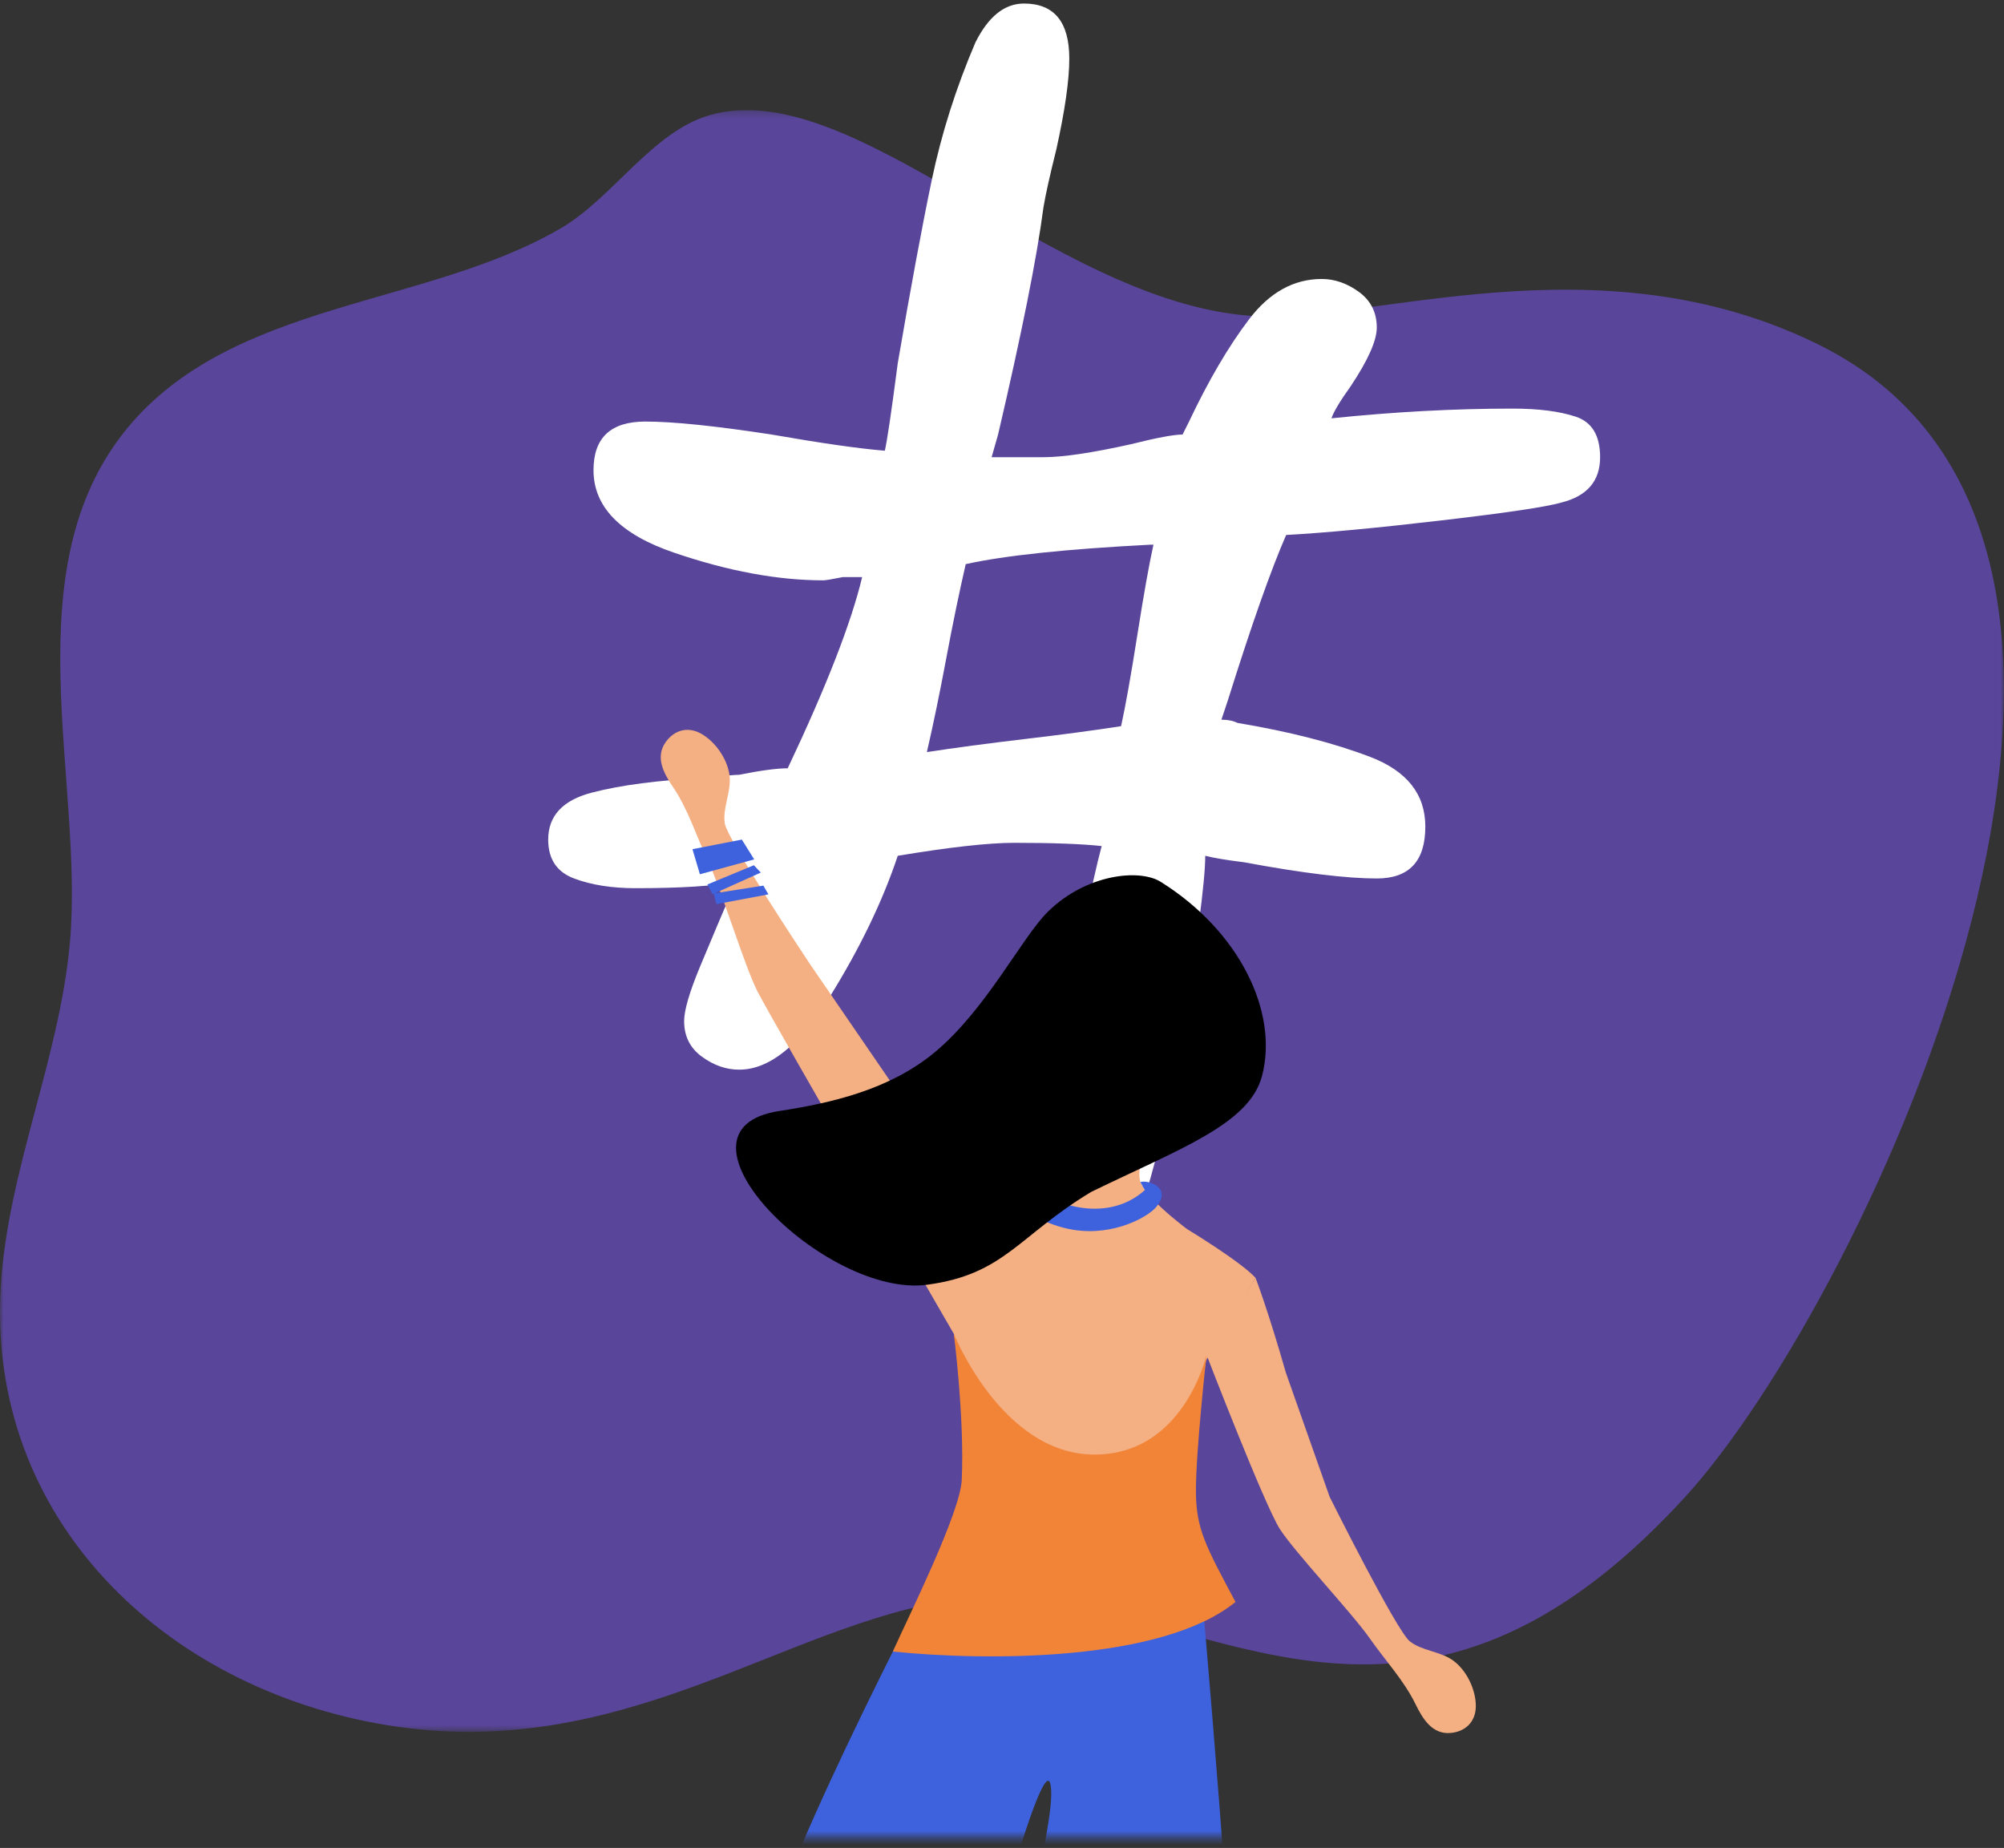
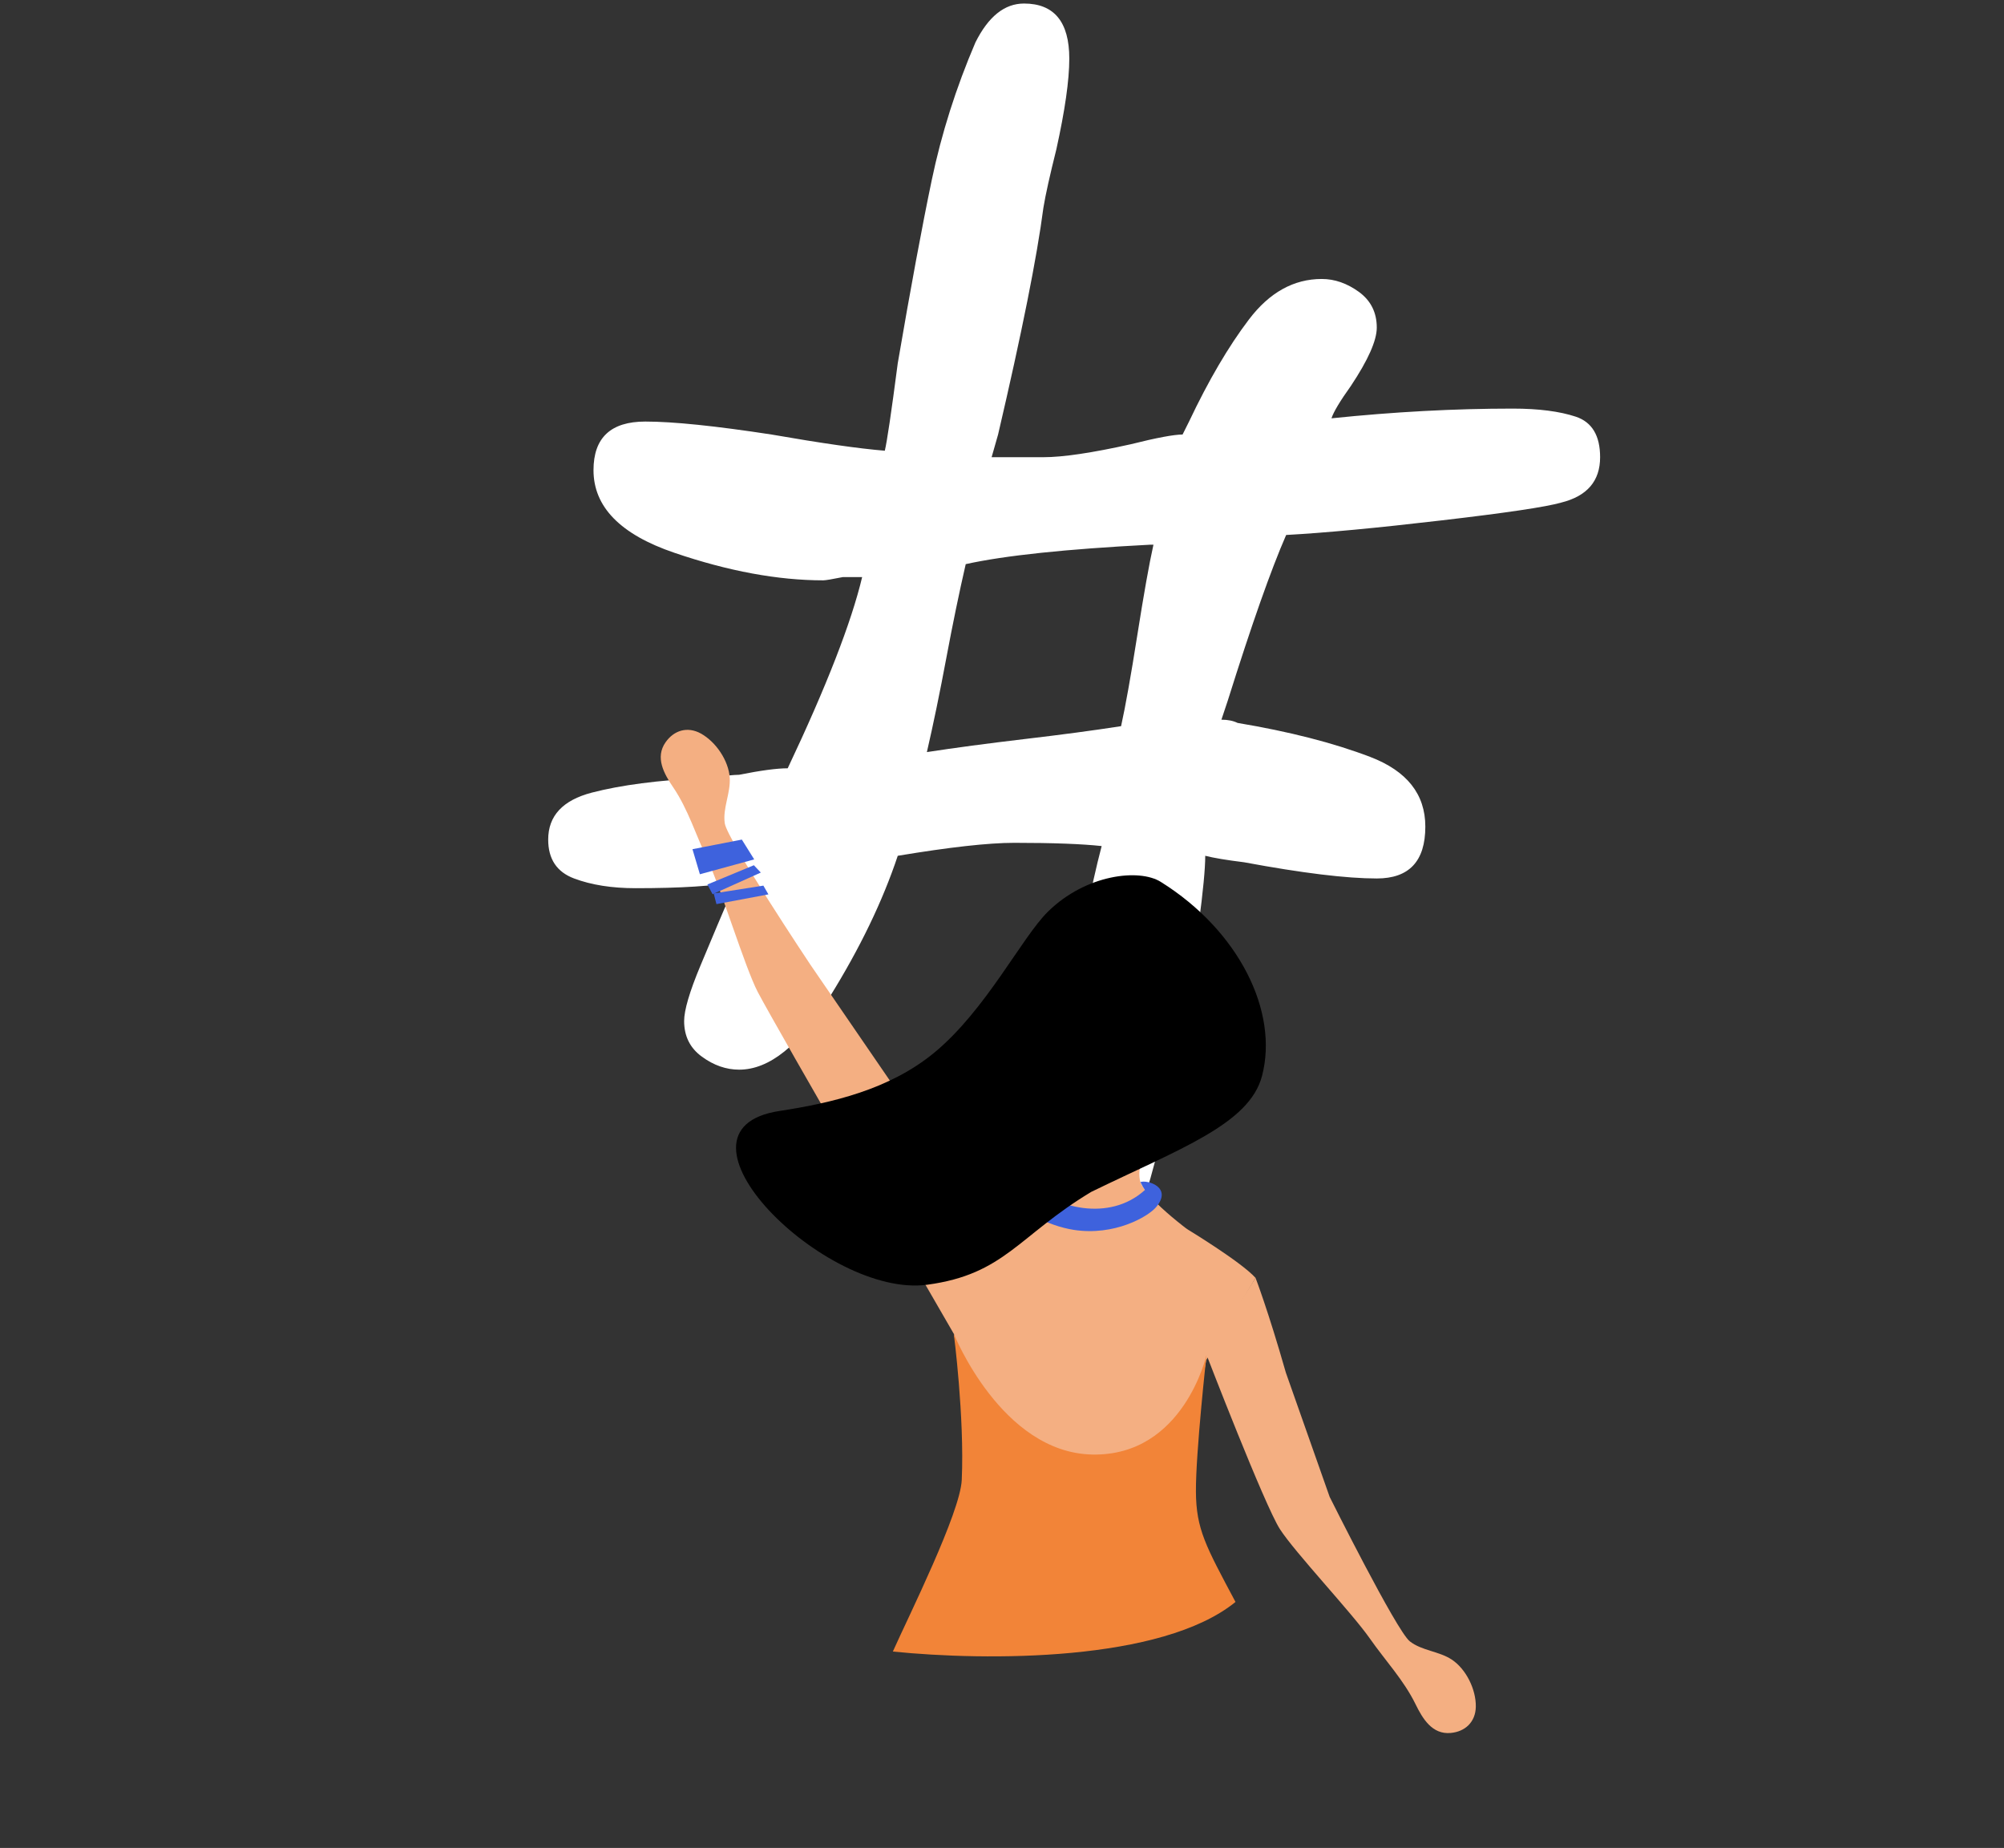
<svg xmlns="http://www.w3.org/2000/svg" xmlns:xlink="http://www.w3.org/1999/xlink" width="282px" height="260px" viewBox="0 0 282 260" version="1.1">
  <rect x="0" y="0" width="282" height="260" fill="#333333" stroke="none" />
  <title>Artboard Copy 4</title>
  <defs>
-     <polygon id="path-1" points="0 0.25 281.979 0.25 281.979 228.416 0 228.416" />
-     <polygon id="path-3" points="0.458 0.375 69.189 0.375 69.189 45.407 0.458 45.407" />
-   </defs>
+     </defs>
  <g id="Artboard-Copy-4" stroke="none" stroke-width="1" fill="none" fill-rule="evenodd">
    <g id="Group-53">
      <g id="Group-51">
        <g id="Group-6" transform="translate(0, 0.284)">
          <g id="Group-3" transform="translate(0, 14.959)">
            <mask id="mask-2" fill="white">
              <use xlink:href="#path-1" />
            </mask>
            <g id="Clip-2" />
            <path d="M255.858,33.215 C224.658,17.843 192.697,30.457 175.83,29.177 C147.931,27.06 119.939,-4.953 99.783,0.982 C91.78,3.339 86.19,12.603 78.998,16.823 C59.942,28.003 32.639,27.035 17.853,45.073 C1.562,64.946 11.913,94.693 9.824,117.496 C8.325,133.854 1.118,149.334 0.112,165.73 C-1.886,198.315 22.988,222.288 54.347,227.457 C87.595,232.938 110.146,213.296 134.321,209.832 C165.652,205.341 195.246,241.097 237.096,195.408 C262.659,167.499 312.792,61.267 255.858,33.215" id="Fill-1" fill="#59459A" mask="url(#mask-2)" />
          </g>
          <path d="M160.035,89.118 C160.946,83.348 161.7,79.088 162.312,76.352 L161.856,76.352 C150.014,76.964 141.361,77.876 135.895,79.088 C134.984,83.041 134.073,87.451 133.162,92.31 C132.251,97.175 131.341,101.585 130.43,105.531 C134.372,104.926 138.927,104.32 144.093,103.707 C149.253,103.102 153.808,102.497 157.757,101.884 C158.362,99.148 159.124,94.896 160.035,89.118 M212.868,57.203 C216.511,57.203 219.472,57.588 221.749,58.343 C224.027,59.105 225.165,61.008 225.165,64.042 C225.165,67.391 223.344,69.513 219.7,70.425 C217.572,71.038 211.957,71.872 202.847,72.933 C193.738,74.001 186.452,74.685 180.986,74.984 C178.858,79.85 176.125,87.601 172.787,98.237 L171.876,100.972 C172.787,100.972 173.542,101.129 174.154,101.428 C181.441,102.646 187.661,104.242 192.827,106.215 C197.987,108.196 200.57,111.458 200.57,116.017 C200.57,120.883 198.293,123.312 193.738,123.312 C189.483,123.312 183.263,122.557 175.065,121.032 C172.631,120.733 170.809,120.427 169.599,120.121 C169.599,121.944 169.293,125.136 168.688,129.695 C168.076,134.255 167.393,138.892 166.638,143.601 C165.877,148.317 164.966,152.947 163.906,157.507 C162.838,162.066 162.006,165.257 161.401,167.081 C159.579,170.728 157.451,172.552 155.024,172.552 C150.469,172.552 148.193,169.973 148.193,164.801 C148.193,159.637 148.947,152.114 150.469,142.233 C151.986,132.36 153.501,124.53 155.024,118.753 C152.292,118.454 148.193,118.297 142.727,118.297 C139.083,118.297 133.618,118.91 126.331,120.121 C124.202,126.504 121.014,133.115 116.765,139.954 C112.51,146.792 108.261,150.212 104.013,150.212 C102.191,150.212 100.44,149.606 98.775,148.388 C97.102,147.177 96.27,145.503 96.27,143.373 C96.27,141.856 97.024,139.27 98.547,135.622 C100.063,131.975 101.735,128.028 103.557,123.768 C100.519,124.381 95.814,124.68 89.438,124.68 C86.093,124.68 83.211,124.224 80.785,123.312 C78.351,122.4 77.141,120.577 77.141,117.841 C77.141,114.5 79.19,112.299 83.289,111.231 C87.388,110.169 92.626,109.485 99.003,109.179 C101.735,108.88 103.401,108.722 104.013,108.722 C107.044,108.117 109.322,107.811 110.845,107.811 C116.31,96.264 119.797,87.295 121.32,80.912 L118.588,80.912 C117.064,81.217 116.154,81.367 115.855,81.367 C109.479,81.367 102.49,80.078 94.904,77.492 C87.311,74.913 83.517,71.038 83.517,65.866 C83.517,61.306 85.944,59.027 90.804,59.027 C94.747,59.027 100.668,59.64 108.567,60.851 C115.549,62.069 120.865,62.831 124.509,63.13 C124.807,61.919 125.42,57.816 126.331,50.82 C128.152,40.185 129.747,31.6 131.113,25.061 C132.479,18.528 134.528,12.067 137.261,5.684 C139.083,2.037 141.361,0.213 144.093,0.213 C148.342,0.213 150.469,2.799 150.469,7.964 C150.469,11.006 149.858,15.258 148.648,20.729 C147.737,24.377 147.125,27.113 146.827,28.936 C145.915,35.932 143.787,46.567 140.449,60.851 L139.539,64.042 L146.827,64.042 C149.559,64.042 153.658,63.437 159.124,62.218 C162.767,61.306 165.194,60.851 166.411,60.851 L167.321,59.027 C170.055,53.257 172.859,48.469 175.748,44.665 C178.63,40.868 182.046,38.966 185.996,38.966 C187.818,38.966 189.561,39.579 191.234,40.79 C192.899,42.009 193.738,43.682 193.738,45.805 C193.738,47.629 192.522,50.364 190.095,54.012 C188.572,56.142 187.661,57.659 187.362,58.571 C196.165,57.659 204.67,57.203 212.868,57.203" id="Fill-4" fill="#FFFFFF" />
        </g>
        <g id="Group-50" transform="translate(92.554, 102.583)">
          <path d="M55.391,40.981 C55.391,40.981 52.991,40.881 52.83,44.77 C52.668,48.658 55.067,48.757 55.067,48.757 L55.391,40.981 Z" id="Fill-7" fill="#F4AF82" />
          <path d="M49.533,64.938 L59.561,82.22 L74.463,70.328 C74.463,70.328 73.492,69.596 72.292,68.585 C70.47,67.042 68.118,64.818 67.858,63.485 C67.848,63.425 67.828,63.365 67.828,63.305 C67.758,62.874 67.758,62.393 67.818,61.892 C67.868,61.321 67.988,60.72 68.128,60.159 C68.519,58.646 69.079,57.364 69.179,57.324 L59.27,53.066 C59.27,53.066 58.7,55.039 58.039,57.234 C57.969,57.464 57.889,57.704 57.819,57.945 C57.759,58.155 57.699,58.355 57.629,58.566 C57.429,59.208 57.229,59.839 57.039,60.42 C56.058,63.385 49.533,64.938 49.533,64.938" id="Fill-9" fill="#F4AF82" />
          <path d="M54.867,49.379 C55.317,52.215 56.719,53.487 58.35,55.3 C58.25,55.751 57.89,57.454 57.789,57.905 C57.799,57.915 57.81,57.935 57.819,57.945 C59.541,60.159 61.913,61.662 64.655,62.023 C65.916,62.183 66.617,62.213 67.808,61.903 L67.817,61.892 C67.868,61.321 67.988,60.72 68.128,60.159 C68.518,58.646 69.078,57.364 69.179,57.324 C72.912,55.461 75.104,52.325 75.814,46.855 C76.274,43.268 75.684,39.842 74.353,37.147 C72.722,35.443 70.65,34.291 68.298,33.981 C61.963,33.16 55.998,38.76 54.997,46.504 C54.867,47.466 54.827,48.427 54.867,49.359 L54.867,49.379 Z" id="Fill-11" fill="#BA4847" />
-           <path d="M54.313,44.829 C54.234,46.728 54.428,48.555 54.856,50.235 L54.855,50.256 C55.587,53.145 56.989,55.624 58.838,57.354 C60.487,58.898 62.482,59.834 64.669,59.925 C66.441,59.999 68.133,59.508 69.657,58.574 C73.343,56.317 76.015,51.46 76.253,45.744 C76.409,41.999 75.484,38.521 73.862,35.855 C71.975,32.783 69.13,30.784 65.887,30.648 C59.834,30.396 54.649,36.748 54.313,44.829" id="Fill-13" fill="#F4AF82" />
          <path d="M77.23,42.249 C77.23,42.249 70.368,42.681 66.326,37.042 C64.346,34.281 63.311,33.647 62.533,33.623 C61.202,33.582 60.953,34.438 60.623,35.161 C59.078,38.551 56.677,41.424 54.4,41.329 C51.998,41.229 60.683,28.738 60.683,28.738 L71.712,29.198 L77.23,42.249 Z" id="Fill-15" fill="#F28438" />
          <path d="M69.055,46.18 C69.193,46.773 69.786,47.14 70.377,47.001 C70.969,46.862 71.336,46.27 71.197,45.677 C71.059,45.085 70.467,44.718 69.875,44.856 C69.284,44.995 68.916,45.587 69.055,46.18" id="Fill-17" fill="#091A33" />
          <path d="M72.63,43.664 C71.425,43.032 70.235,42.873 68.979,43.165 C68.609,43.25 68.504,42.048 68.877,41.962 C70.376,41.614 71.786,42.293 73.122,43.331 C73.423,43.565 72.819,43.997 72.63,43.664" id="Fill-19" fill="#091A33" />
          <path d="M58.971,42.157 C60.295,41.844 61.488,41.985 62.632,42.579 C62.969,42.754 63.368,41.616 63.029,41.44 C61.662,40.731 60.129,41.039 58.577,41.712 C58.227,41.865 58.706,42.434 58.971,42.157" id="Fill-21" fill="#091A33" />
          <path d="M59.363,45.276 C59.502,45.869 60.094,46.236 60.686,46.097 C61.277,45.958 61.644,45.366 61.506,44.773 C61.367,44.181 60.775,43.814 60.184,43.952 C59.592,44.091 59.225,44.684 59.363,45.276" id="Fill-23" fill="#091A33" />
          <path d="M84.127,77.21 C84.127,77.21 85.891,81.78 88.393,90.547 L94.554,108.02 C94.554,108.02 103.958,126.868 105.83,128.341 C107.516,129.669 109.923,129.72 111.728,130.907 C113.752,132.238 115.159,135.111 115.121,137.536 C115.105,138.611 114.729,139.503 114.087,140.144 C113.474,140.755 112.619,141.138 111.599,141.235 C108.983,141.483 107.636,139.231 106.625,137.163 C104.985,133.81 102.377,131.046 100.212,127.95 C97.665,124.307 89.669,115.85 87.545,112.544 C85.378,109.169 77.23,88.042 77.23,88.042 L84.127,77.21 Z" id="Fill-25" fill="#F4AF82" />
          <path d="M45.157,68.8 C45.157,68.8 40.379,59.43 33.745,51.025 L21.473,33.13 C21.473,33.13 9.785,15.61 9.435,13.252 C9.119,11.128 10.268,9.011 10.133,6.852 C9.982,4.433 8.187,1.786 6.065,0.616 C5.124,0.098 4.164,-0.019 3.29,0.222 C2.456,0.451 1.699,1.005 1.109,1.844 C-0.403,3.994 0.883,6.282 2.175,8.187 C4.271,11.275 5.376,14.913 6.989,18.33 C8.887,22.351 12.259,33.494 14.074,36.98 C15.368,39.465 22.61,52.087 26.86,59.474 C28.696,62.663 41.665,85.081 41.665,85.081 L45.157,68.8 Z" id="Fill-27" fill="#F4AF82" />
          <g id="Group-31" transform="translate(13.979, 110.502)">
            <mask id="mask-4" fill="white">
              <use xlink:href="#path-3" />
            </mask>
            <g id="Clip-30" />
-             <path d="M61.64,0.375 C61.64,0.375 66.52,53.863 66.853,69.892 C67.187,85.922 69.188,122.968 69.189,138.686 C69.189,143.828 28.748,146.885 29.694,137.154 C30.232,131.616 31.824,108.296 33.159,87.926 C34.493,67.555 42.31,43.732 41.309,38.055 C40.308,32.377 30.356,69.051 30.356,74.992 C30.356,79.333 51.617,118.238 51.617,118.238 C51.617,118.238 18.525,152.892 14.268,147.313 C11.413,143.573 -1.598,75.66 0.737,62.302 C3.072,48.944 27.612,2.713 27.612,2.713 L61.64,0.375 Z" id="Fill-29" fill="#3E62DD" mask="url(#mask-4)" />
          </g>
          <path d="M84.127,77.21 C82.071,74.928 74.463,70.328 74.463,70.328 L50.067,64.842 C50.067,64.842 45.324,63.604 40.67,60.715 C40.1,64.746 38.293,65.215 41.937,86.613 C41.937,86.613 45.947,115.734 65.174,115.734 C72.55,115.734 77.19,88.761 77.19,88.761 L84.127,77.21 Z" id="Fill-32" fill="#F4AF82" />
          <path d="M77.23,88.042 C77.23,88.042 74.019,102.298 61.172,102.063 C48.378,101.829 41.665,85.081 41.665,85.081 C41.665,85.081 43.181,96.778 42.782,105.638 C42.574,110.251 35.318,124.786 33.086,129.78 C46.275,131.121 70.92,131.246 81.304,122.804 C77.115,114.935 75.765,112.579 75.735,107.265 C75.704,101.757 77.23,88.042 77.23,88.042" id="Fill-34" fill="#F28438" />
          <polygon id="Fill-36" fill="#3E62DD" points="13.578 18.33 11.835 15.542 4.889 16.895 5.934 20.42" />
          <polygon id="Fill-38" fill="#3E62DD" points="14.506 20.182 13.529 19.151 6.99 21.86 7.718 23.23" />
          <polygon id="Fill-40" fill="#3E62DD" points="15.576 23.25 14.867 22.019 7.876 23.118 8.263 24.621" />
          <path d="M67.925,63.728 C68.855,63.378 72.52,64.432 70.126,67.261 C69.003,68.589 64.29,71.344 58.536,70.453 C55.042,69.911 50.028,67.643 49.845,64.436 C49.798,63.617 50.414,63.131 51.55,63.016 C52.496,62.921 53.502,63.275 53.638,63.46 C53.671,63.505 52.832,63.828 52.547,63.946 C55.781,67.327 63.543,69.412 68.556,64.844 C68.356,64.553 68.21,64.331 67.925,63.728" id="Fill-42" fill="#3E62DD" />
          <path d="M66.684,55.405 C65.642,55.716 64.572,55.747 63.517,55.517 C62.973,55.397 62.396,55.214 61.876,54.927 C61.632,54.792 61.377,54.621 61.219,54.434 C60.462,53.621 62.746,54.321 63.444,54.347 C64.535,54.513 65.628,54.593 66.435,54.703 C66.99,54.762 67.8,55.038 66.684,55.405" id="Fill-44" fill="#D03A3B" />
-           <path d="M65.562,55.915 C64.85,56.13 64.125,56.15 63.403,55.988 C63.03,55.904 62.636,55.775 62.276,55.573 C62.107,55.477 61.93,55.356 61.82,55.224 C61.288,54.645 62.861,55.135 63.342,55.154 C64.092,55.271 64.843,55.33 65.395,55.412 C65.775,55.458 66.323,55.662 65.562,55.915" id="Fill-46" fill="#D03A3B" />
          <path d="M17.134,53.724 C24.466,52.605 32.618,50.724 38.932,45.508 C46.204,39.5 51.233,29.298 54.912,25.681 C60.259,20.425 67.745,19.594 70.78,21.488 C81.785,28.353 87.414,39.76 85.033,48.805 C83.247,55.59 73.475,59.031 60.999,65.111 C50.693,71.324 48.832,76.694 37.933,78.17 C23.589,80.114 -0.279,56.384 17.134,53.724" id="Fill-48" fill="#000000" />
        </g>
      </g>
    </g>
  </g>
</svg>